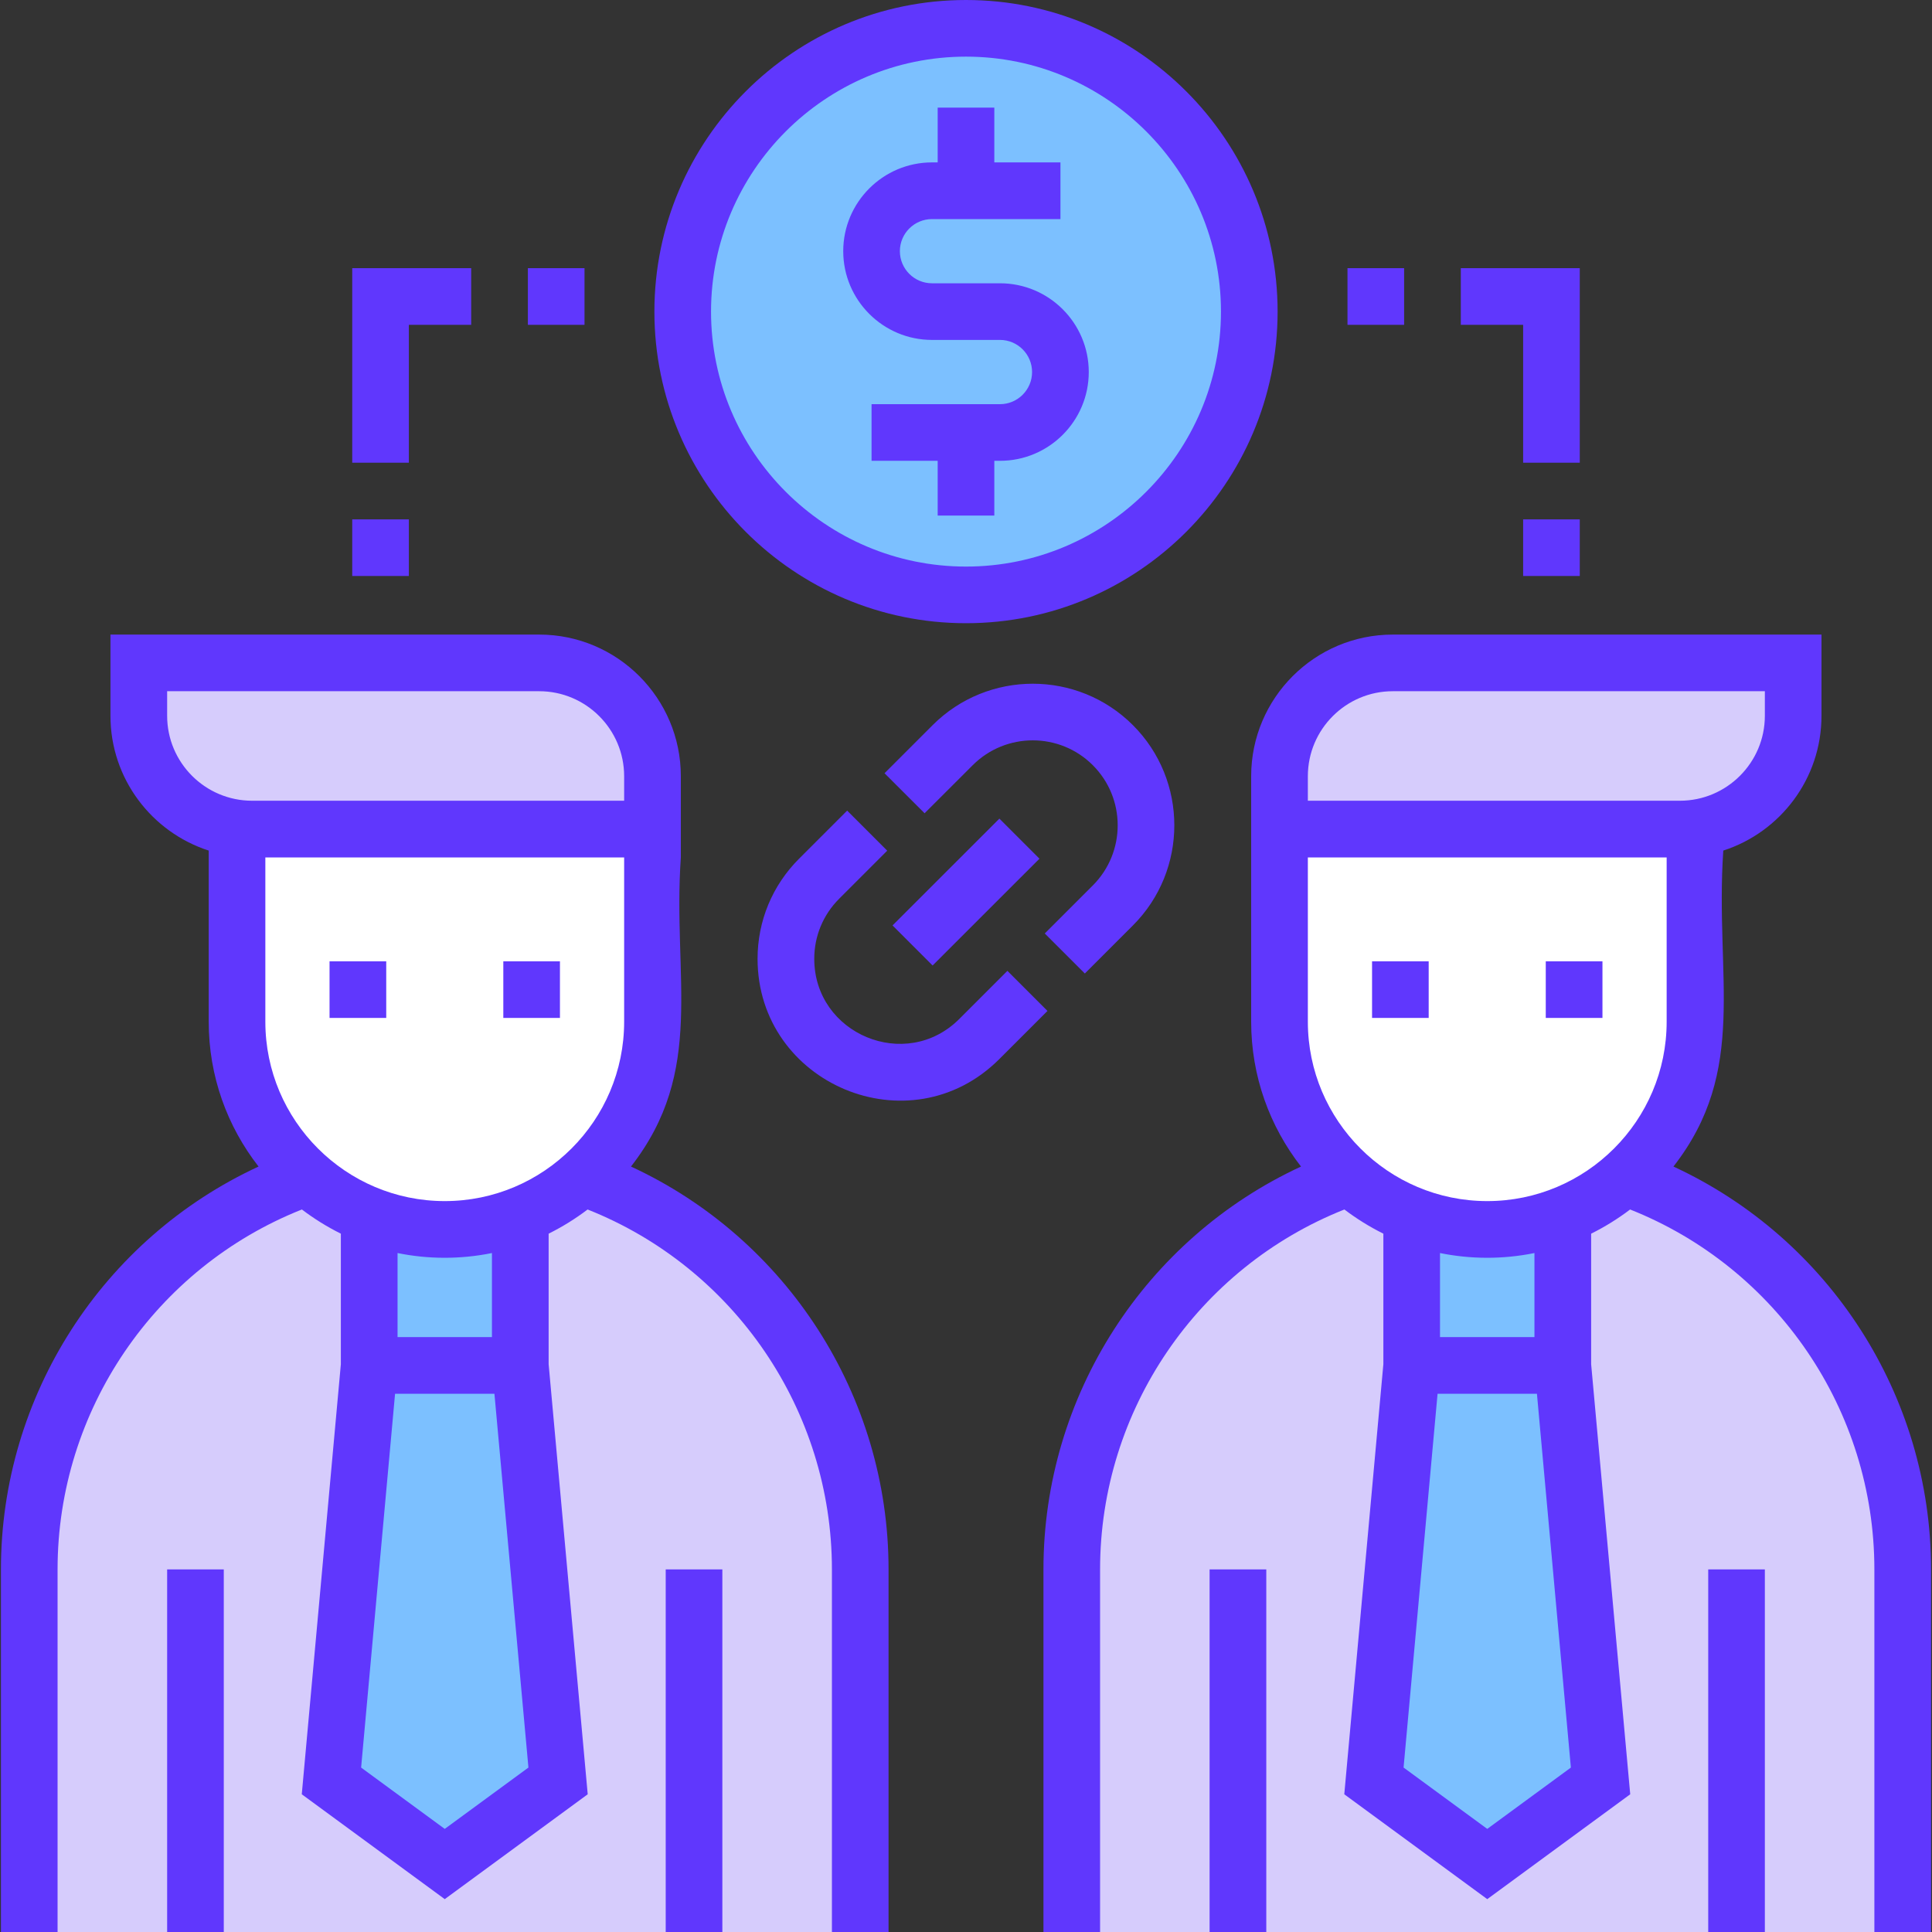
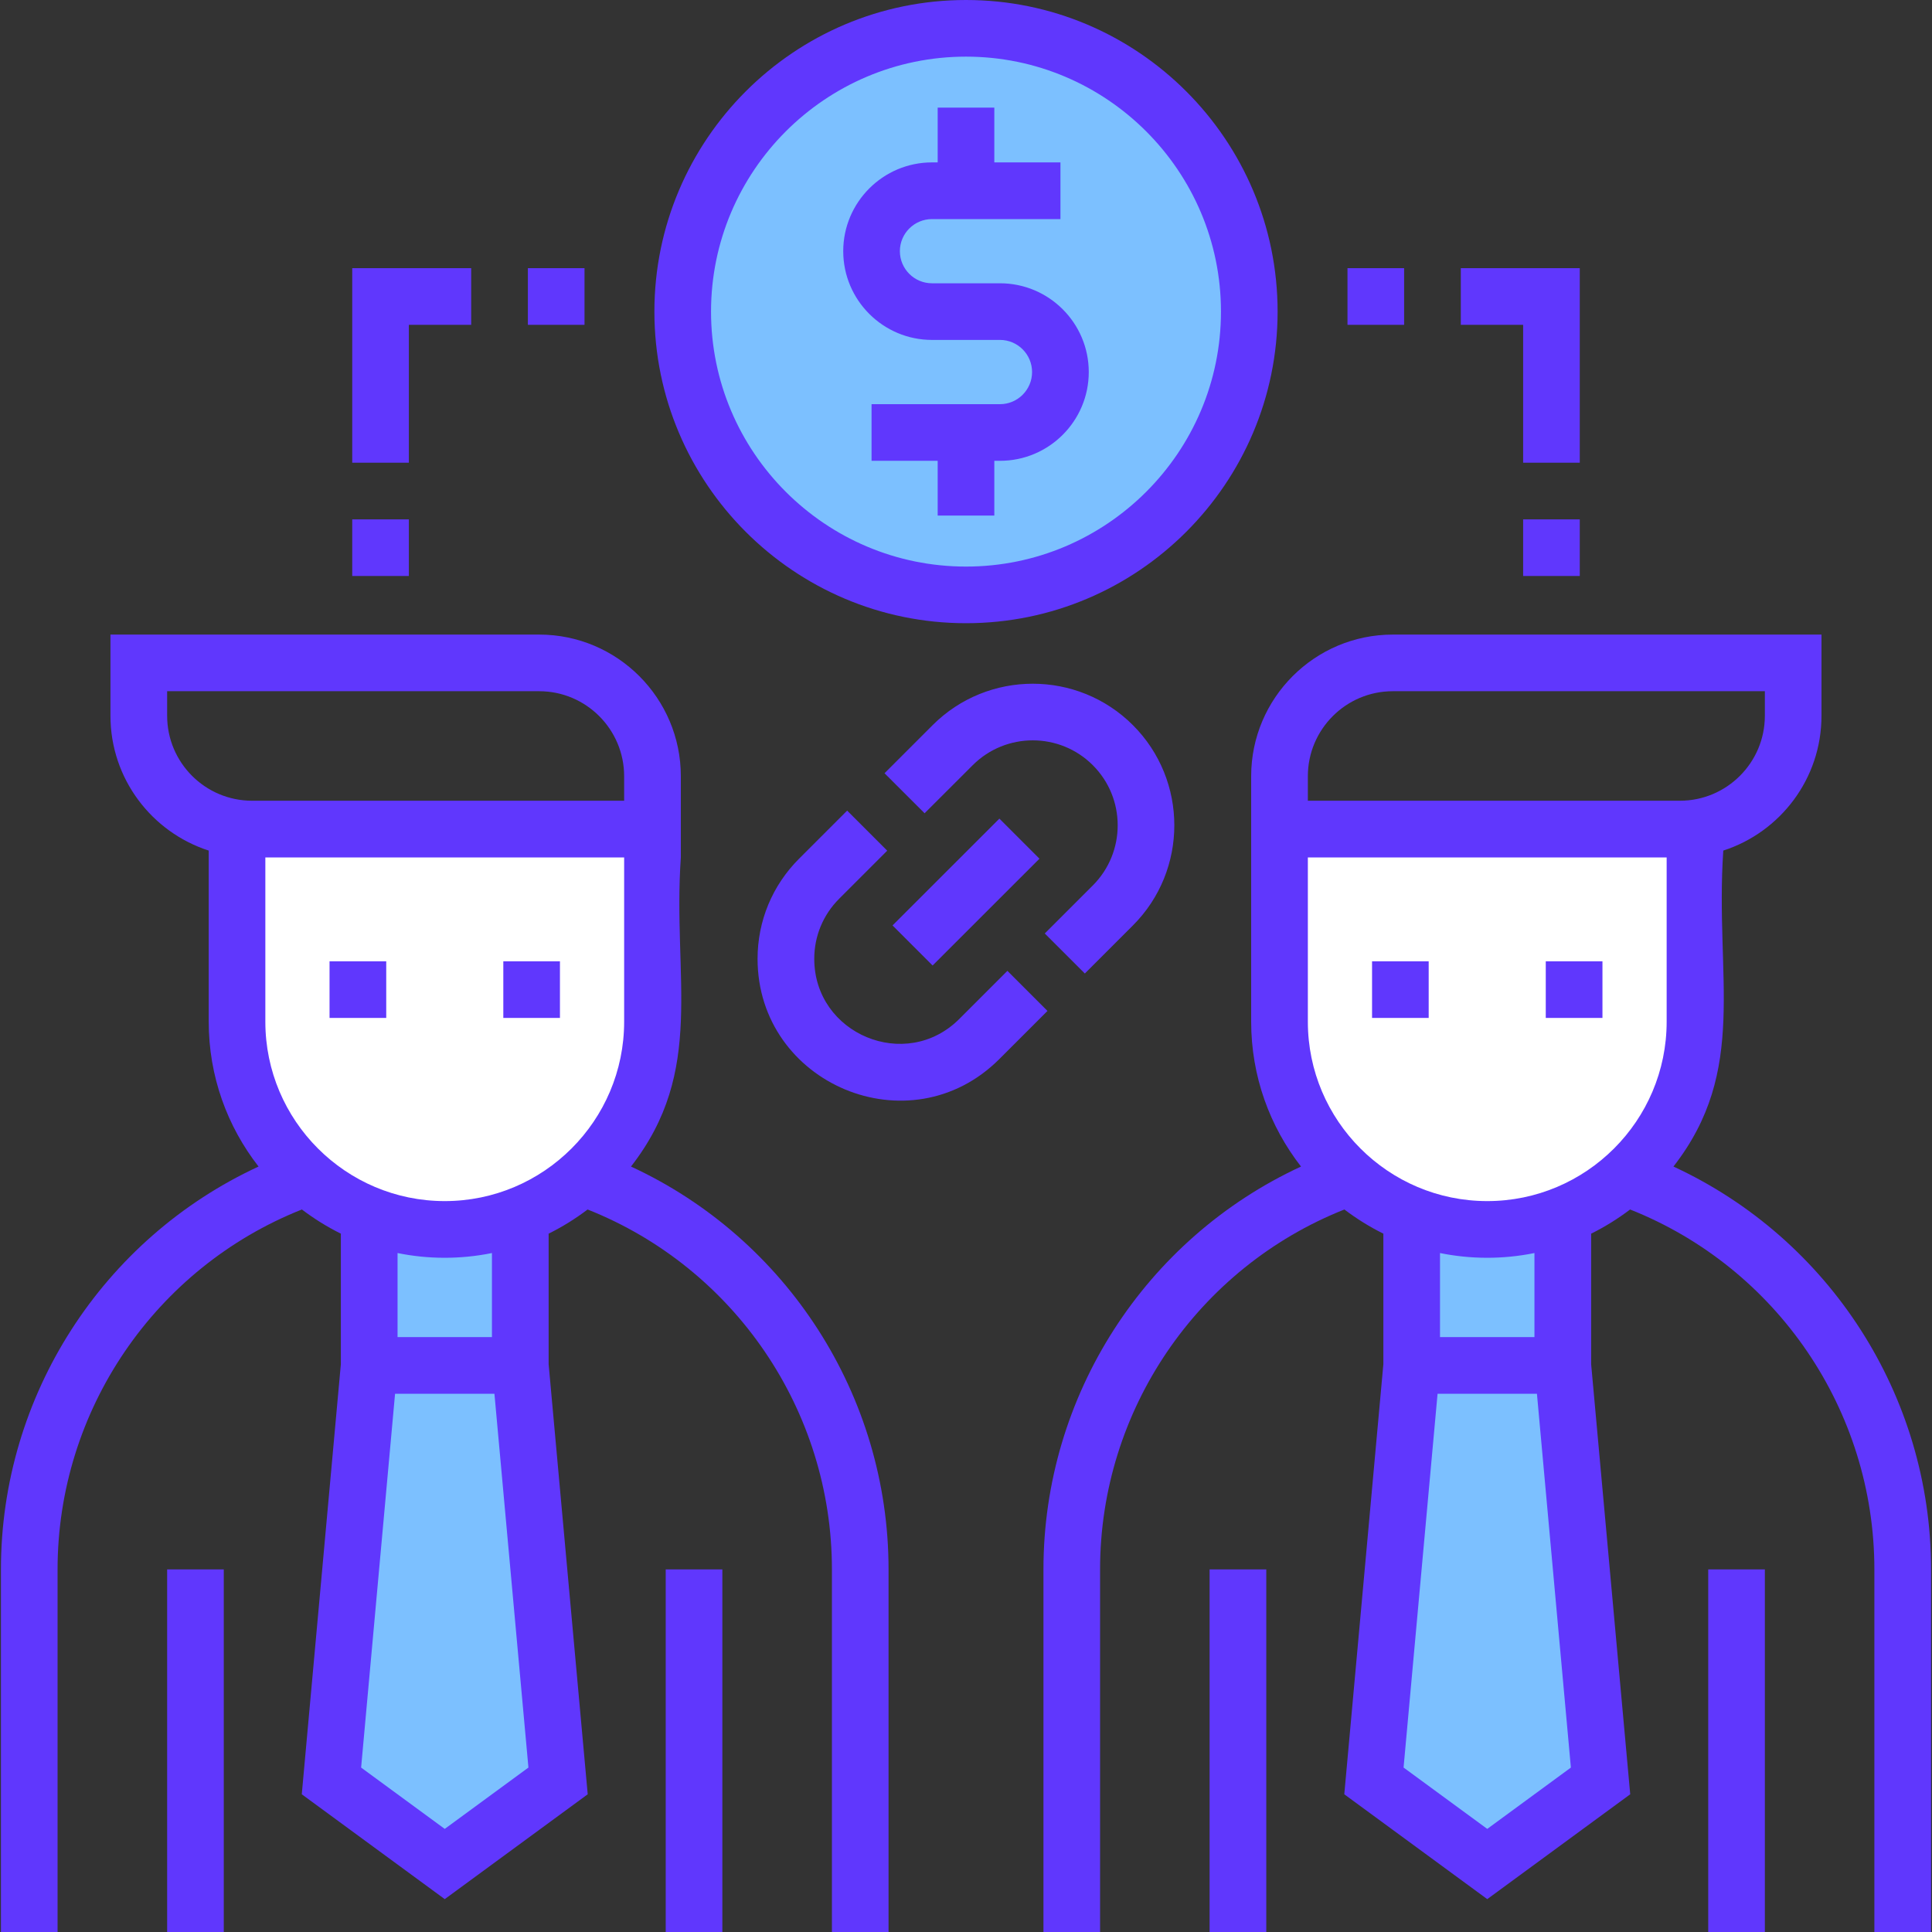
<svg xmlns="http://www.w3.org/2000/svg" width="35" height="35" viewBox="0 0 35 35" fill="none">
  <rect x="0" y="0" width="35" height="35" fill="#333333" stroke="none" />
-   <path d="M15.584 28.431V35H0.53V28.431C0.53 25.148 2.633 22.356 5.564 21.327C6.228 21.915 7.101 22.273 8.057 22.273C9.014 22.273 9.886 21.915 10.55 21.327C13.482 22.356 15.584 25.148 15.584 28.431ZM29.436 21.327C28.772 21.915 27.899 22.273 26.943 22.273C25.986 22.273 25.114 21.915 24.45 21.327C21.518 22.356 19.416 25.148 19.416 28.431V35H34.47V28.431C34.47 25.148 32.367 22.356 29.436 21.327ZM11.821 14.062C11.821 12.928 10.902 12.009 9.768 12.009H2.515V12.967C2.515 14.1 3.434 15.02 4.567 15.02H11.821V14.062ZM23.179 15.02H30.433C31.566 15.02 32.485 14.1 32.485 12.967V12.009H25.232C24.098 12.009 23.179 12.928 23.179 14.062V15.02Z" fill="#D6CCFC" />
  <path d="M9.426 24.736L10.11 32.263L8.057 33.768L6.004 32.263L6.689 24.736V21.999H9.426V24.736ZM28.311 24.736V21.999H25.574V24.736L24.89 32.263L26.943 33.768L28.996 32.263L28.311 24.736ZM17.5 0.513C14.666 0.513 12.368 2.811 12.368 5.645C12.368 8.479 14.666 10.777 17.5 10.777C20.334 10.777 22.632 8.479 22.632 5.645C22.632 2.811 20.334 0.513 17.5 0.513Z" fill="#7CC0FF" />
  <path d="M8.057 22.273C5.979 22.273 4.294 20.588 4.294 18.509V15.02H11.821V18.509C11.821 20.588 10.136 22.273 8.057 22.273Z" fill="white" />
  <path d="M26.943 22.273C24.864 22.273 23.179 20.588 23.179 18.509V15.02H30.706V18.509C30.706 20.588 29.021 22.273 26.943 22.273Z" fill="white" />
  <path d="M3.028 28.431H4.054V35H3.028V28.431ZM12.06 35H13.086V28.431H12.06V35ZM6.997 17.415H5.97V18.441H6.997V17.415ZM10.144 17.415H9.118V18.441H10.144V17.415ZM16.097 28.431V35H15.071V28.431C15.071 25.551 13.304 22.966 10.645 21.911C10.425 22.078 10.189 22.225 9.939 22.349V24.713L10.647 32.505L8.057 34.405L5.467 32.505L6.175 24.713V22.349C5.925 22.225 5.689 22.078 5.469 21.911C2.811 22.966 1.043 25.551 1.043 28.431V35H0.017V28.431C0.017 25.279 1.864 22.437 4.684 21.133C4.118 20.408 3.781 19.498 3.781 18.509V15.409C2.749 15.076 2.001 14.107 2.001 12.967V11.496H9.768C11.183 11.496 12.334 12.647 12.334 14.062V14.506V15.533C12.182 17.724 12.788 19.391 11.431 21.133C14.25 22.437 16.097 25.279 16.097 28.431ZM9.573 32.021L8.957 25.249H7.157L6.542 32.021L8.057 33.132L9.573 32.021ZM8.912 24.223V22.7C8.331 22.818 7.746 22.811 7.202 22.7V24.223H8.912ZM11.307 15.533H4.807V18.509C4.807 20.301 6.265 21.759 8.057 21.759C9.849 21.759 11.307 20.301 11.307 18.509V15.533ZM11.307 14.062C11.307 13.213 10.617 12.522 9.768 12.522H3.028V12.967C3.028 13.816 3.718 14.506 4.567 14.506H11.307V14.062ZM21.913 35H22.94V28.431H21.913V35ZM30.946 35H31.972V28.431H30.946V35ZM25.882 17.415H24.856V18.441H25.882V17.415ZM29.03 17.415H28.003V18.441H29.03V17.415ZM34.983 28.431V35H33.956V28.431C33.956 25.551 32.19 22.966 29.531 21.911C29.311 22.078 29.075 22.225 28.825 22.349V24.713L29.533 32.505L26.943 34.405L24.353 32.505L25.061 24.713V22.349C24.811 22.225 24.575 22.078 24.355 21.911C21.696 22.966 19.929 25.551 19.929 28.431V35H18.903V28.431C18.903 25.279 20.75 22.437 23.569 21.133C23.004 20.408 22.666 19.498 22.666 18.509V15.533V14.506V14.062C22.666 12.647 23.817 11.496 25.232 11.496H32.998V12.967C32.998 14.107 32.251 15.076 31.219 15.409C31.064 17.708 31.68 19.383 30.316 21.133C33.136 22.437 34.983 25.279 34.983 28.431ZM23.693 14.506H30.433C31.281 14.506 31.972 13.816 31.972 12.967V12.522H25.232C24.383 12.522 23.693 13.213 23.693 14.062V14.506ZM28.458 32.021L27.843 25.249H26.043L25.427 32.021L26.943 33.132L28.458 32.021ZM27.798 24.223V22.7C27.217 22.818 26.632 22.811 26.087 22.7V24.223H27.798ZM30.193 15.533H23.693V18.509C23.693 20.301 25.151 21.759 26.943 21.759C28.735 21.759 30.193 20.301 30.193 18.509V15.533ZM16.884 6.158H18.116C18.436 6.158 18.697 6.419 18.697 6.74C18.697 7.061 18.436 7.322 18.116 7.322H15.789V8.348H16.987V9.34H18.013V8.348H18.116C19.003 8.348 19.724 7.627 19.724 6.74C19.724 5.853 19.003 5.132 18.116 5.132H16.884C16.563 5.132 16.302 4.871 16.302 4.55C16.302 4.23 16.563 3.969 16.884 3.969H19.211V2.942H18.013V1.95H16.987V2.942H16.884C15.998 2.942 15.276 3.664 15.276 4.55C15.276 5.437 15.998 6.158 16.884 6.158ZM11.855 5.645C11.855 2.532 14.387 0 17.5 0C20.613 0 23.145 2.532 23.145 5.645C23.145 8.758 20.613 11.29 17.5 11.29C14.387 11.29 11.855 8.758 11.855 5.645ZM12.881 5.645C12.881 8.192 14.953 10.264 17.5 10.264C20.047 10.264 22.119 8.192 22.119 5.645C22.119 3.098 20.047 1.026 17.5 1.026C14.953 1.026 12.881 3.098 12.881 5.645ZM10.589 4.858H9.563V5.885H10.589V4.858ZM7.407 5.885H8.536V4.858H6.381V8.382H7.407V5.885ZM7.407 9.409H6.381V10.435H7.407V9.409ZM25.437 4.858H24.411V5.885H25.437V4.858ZM27.593 8.382H28.619V4.858H26.464V5.885H27.593V8.382ZM27.593 10.435H28.619V9.409H27.593V10.435ZM18.25 17.588L17.379 18.459C16.41 19.428 14.751 18.733 14.751 17.37C14.751 16.959 14.911 16.573 15.202 16.282L16.073 15.411L15.347 14.685L14.476 15.556C13.991 16.041 13.724 16.685 13.724 17.37C13.725 19.635 16.483 20.807 18.105 19.185L18.976 18.314L18.25 17.588ZM16.169 16.765L16.895 17.491L18.831 15.556L18.105 14.83L16.169 16.765ZM18.927 16.911L19.653 17.636L20.524 16.765C21.524 15.765 21.524 14.137 20.524 13.137C19.523 12.136 17.896 12.136 16.895 13.137L16.024 14.008L16.75 14.733L17.621 13.863C18.221 13.262 19.198 13.262 19.798 13.863C20.398 14.463 20.398 15.439 19.798 16.04L18.927 16.911Z" fill="#6037FD" />
</svg>